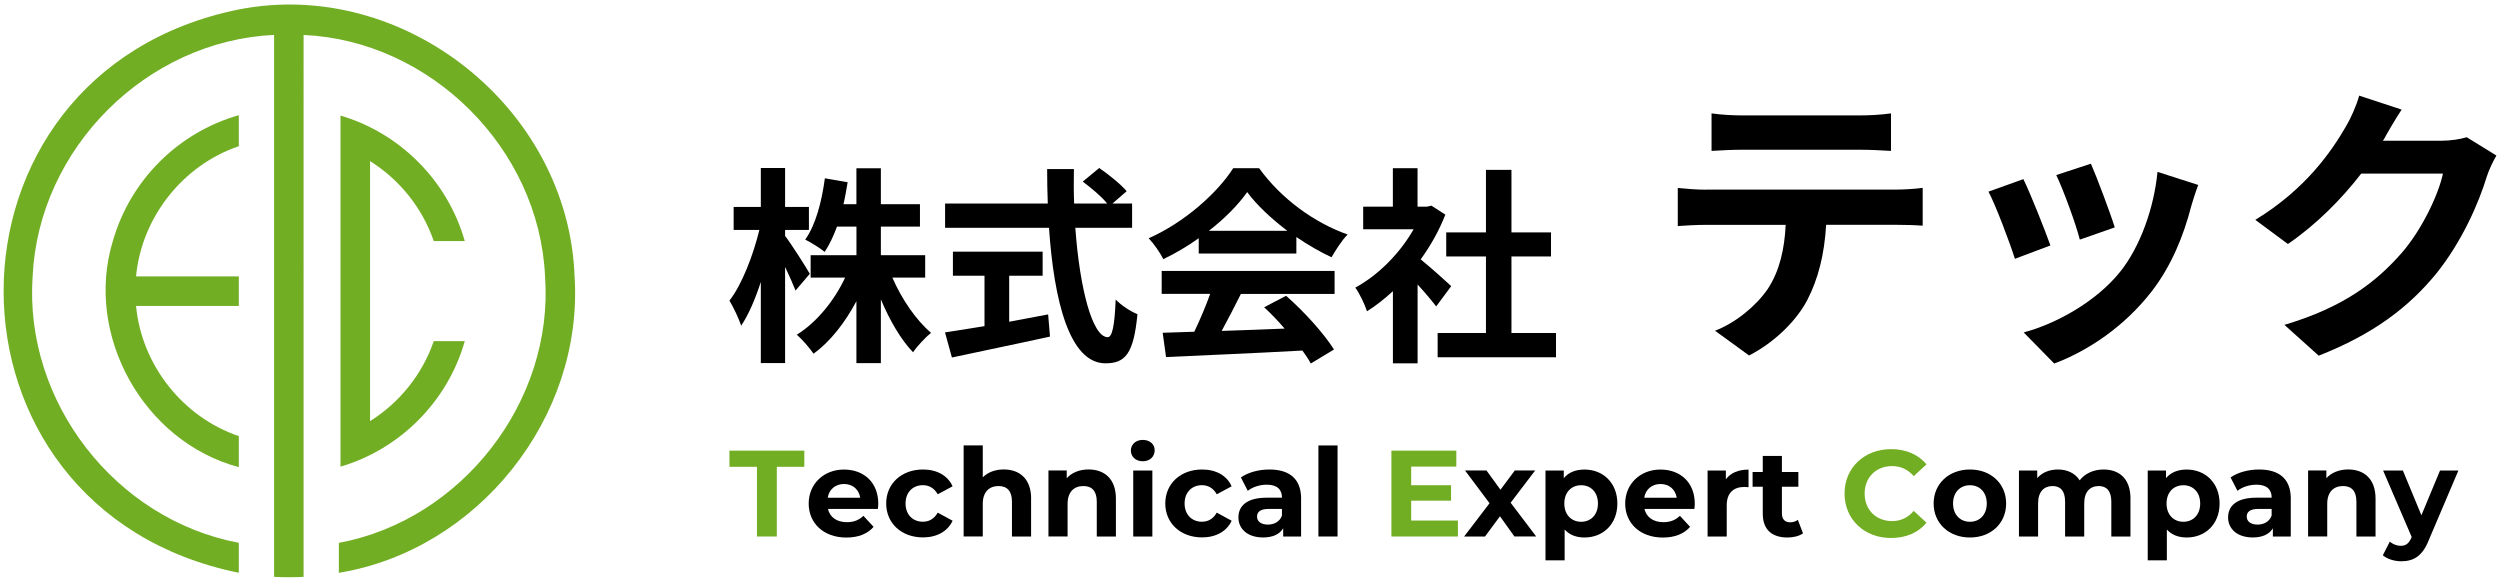
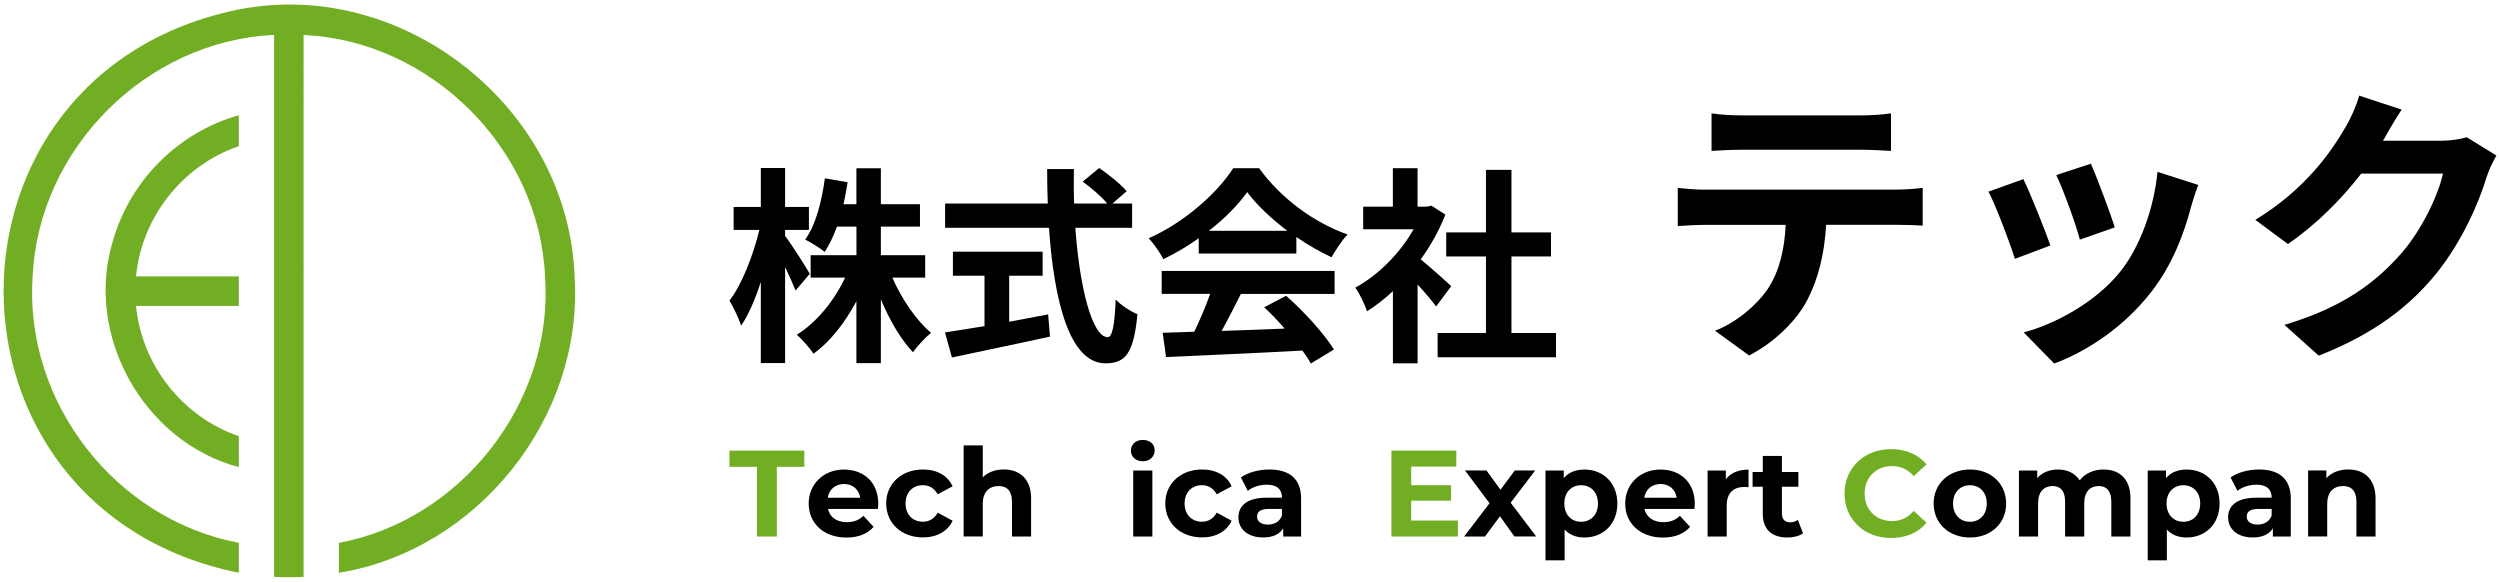
<svg xmlns="http://www.w3.org/2000/svg" id="logo" width="550" height="128" viewBox="0 0 550 128">
  <rect width="550" height="128" style="fill:none;" />
  <path d="M24.82,53.05c-6.31,20.71,6.81,44.17,27.72,49.72v-6.82c-12.33-4.19-21.39-15.66-22.61-28.65h22.61v-6.49h-22.61c1.22-12.99,10.27-24.46,22.61-28.65v-6.82c-13.37,3.8-23.91,14.35-27.72,27.72Z" style="fill:#71ae23;" />
-   <path d="M81.41,67.29v-31.85c6.48,4.07,11.48,10.25,14.02,17.6h6.82c-3.75-13.26-14.26-23.78-27.34-27.61v77.23c13.08-3.83,23.59-14.35,27.34-27.61h-6.82c-2.54,7.35-7.54,13.54-14.02,17.6v-25.36Z" style="fill:#71ae23;" />
  <path d="M126.41,60.81C125.04,23.7,88.76-5.02,52.54,2.08c-69,13.97-68.98,109.97,0,123.93v-6.59c-27.17-5.12-47.26-31.02-45.36-58.62,1.3-28.11,25.01-51.82,53.12-53.12v119.23c2.15.11,4.34.11,6.49,0V7.69c27.91,1.24,51.86,24.96,53.12,53.12,1.98,27.59-18.43,53.63-45.36,58.62v6.59c30.51-4.99,53.85-34.08,51.86-65.21Z" style="fill:#71ae23;" />
  <path d="M175.02,63.92c-.51-1.29-1.38-3.27-2.3-5.2v21.16h-5.34v-17.85c-1.24,3.82-2.71,7.22-4.32,9.62-.51-1.56-1.7-4.05-2.58-5.52,2.76-3.54,5.24-10.03,6.58-15.55h-5.66v-5.06h5.98v-8.56h5.34v8.56h5.24v5.06h-5.24v1.33c1.33,1.7,4.69,6.99,5.43,8.33l-3.13,3.68ZM196.32,61.07c2.02,4.69,5.24,9.39,8.51,12.15-1.24,1.01-3.08,2.95-3.96,4.28-2.67-2.76-5.15-7.04-7.08-11.64v14.03h-5.38v-13.62c-2.53,4.74-5.75,8.88-9.43,11.55-.83-1.24-2.53-3.17-3.68-4.19,4.28-2.62,8.24-7.45,10.63-12.56h-7.59v-4.92h10.08v-6.3h-4.28c-.78,2.12-1.7,4.05-2.71,5.57-.92-.78-3.08-2.12-4.28-2.71,2.3-3.22,3.63-8.33,4.32-13.48l5.01.87c-.28,1.66-.55,3.27-.92,4.83h2.85v-7.91h5.38v7.91h8.6v4.92h-8.6v6.3h9.75v4.92h-7.22Z" />
  <path d="M236.57,50.12c.97,13.43,3.77,24.06,7.13,24.06.97,0,1.52-2.44,1.75-8.28,1.24,1.29,3.27,2.62,4.79,3.22-.83,8.7-2.67,10.81-7.04,10.81-7.87,0-11.32-13.62-12.42-29.81h-22.86v-5.34h22.59c-.09-2.48-.14-5.06-.14-7.59h5.89c-.05,2.53-.05,5.11.05,7.59h7.27c-1.24-1.56-3.54-3.45-5.38-4.83l3.63-2.99c2.07,1.43,4.78,3.59,6.03,5.11l-3.13,2.71h4.33v5.34h-12.47ZM222.03,70.78c2.81-.51,5.75-1.06,8.56-1.61l.41,4.88c-7.54,1.66-15.64,3.31-21.58,4.6l-1.52-5.52c2.35-.37,5.38-.83,8.69-1.38v-11.09h-6.95v-5.29h19.74v5.29h-7.36v10.12Z" />
  <path d="M263.7,52.42c-2.44,1.75-5.11,3.31-7.77,4.6-.64-1.33-2.07-3.4-3.22-4.6,7.82-3.45,15.14-9.98,18.59-15.41h5.71c4.88,6.76,12.19,12.01,19.46,14.58-1.38,1.43-2.58,3.4-3.54,5.01-2.53-1.2-5.2-2.71-7.73-4.46v3.63h-21.48v-3.36ZM255.56,59.6h38.05v5.06h-20.61c-1.33,2.71-2.85,5.57-4.23,8.14,4.42-.14,9.16-.32,13.85-.51-1.43-1.66-2.99-3.31-4.51-4.69l4.83-2.53c4.09,3.59,8.37,8.37,10.54,11.82l-5.11,3.08c-.46-.88-1.1-1.84-1.84-2.85-10.81.6-22.17,1.06-30,1.43l-.74-5.34,6.95-.23c1.24-2.58,2.53-5.61,3.5-8.33h-10.67v-5.06ZM283.21,50.77c-3.54-2.67-6.72-5.66-8.83-8.51-1.98,2.81-4.92,5.8-8.42,8.51h17.25Z" />
  <path d="M315.96,67.42c-.97-1.29-2.53-3.13-4.09-4.83v17.34h-5.43v-15.87c-1.84,1.7-3.77,3.22-5.7,4.42-.46-1.47-1.75-4.14-2.58-5.2,5.01-2.71,9.84-7.54,12.83-12.84h-11.09v-4.97h6.53v-8.46h5.43v8.46h2.07l.97-.23,3.08,1.98c-1.38,3.5-3.22,6.81-5.43,9.84,2.21,1.79,5.75,4.97,6.72,5.89l-3.31,4.46ZM342.32,73.26v5.34h-26.04v-5.34h10.63v-16.84h-8.74v-5.29h8.74v-13.76h5.61v13.76h8.7v5.29h-8.7v16.84h9.8Z" />
  <path d="M375.25,41.71h41.92c1.34,0,4.16-.13,5.82-.38v8.32c-1.6-.13-4.03-.19-5.82-.19h-15.42c-.38,6.59-1.79,11.97-4.1,16.45-2.24,4.42-7.17,9.41-12.86,12.29l-7.49-5.44c4.54-1.73,9.02-5.44,11.58-9.15,2.62-3.97,3.71-8.77,3.97-14.14h-17.6c-1.92,0-4.35.13-6.14.26v-8.38c1.92.19,4.16.38,6.14.38ZM383.38,25.39h25.73c2.18,0,4.74-.13,6.91-.45v8.26c-2.18-.13-4.67-.26-6.91-.26h-25.66c-2.24,0-4.93.13-6.91.26v-8.26c2.11.32,4.74.45,6.85.45Z" />
  <path d="M451.09,54l-7.81,2.94c-1.09-3.46-4.29-11.97-5.82-14.78l7.68-2.75c1.6,3.26,4.67,11.01,5.95,14.59ZM482.07,45.36c-1.66,6.46-4.35,13.12-8.7,18.75-5.95,7.68-13.95,13.06-21.44,15.87l-6.72-6.85c7.04-1.86,15.93-6.72,21.25-13.37,4.35-5.44,7.42-13.95,8.19-21.95l8.96,2.88c-.77,2.05-1.15,3.39-1.54,4.67ZM465.24,50.03l-7.68,2.69c-.77-3.14-3.58-10.88-5.18-14.21l7.62-2.5c1.22,2.75,4.35,11.07,5.25,14.02Z" />
  <path d="M524.44,30.64c-.06.13-.13.19-.19.32h12.86c1.98,0,4.1-.32,5.57-.77l6.53,4.03c-.7,1.22-1.6,3.01-2.11,4.61-1.73,5.7-5.38,14.21-11.13,21.37-6.08,7.42-13.82,13.31-25.85,18.05l-7.55-6.78c13.12-3.9,20.22-9.47,25.79-15.81,4.35-4.99,8.06-12.67,9.09-17.47h-17.98c-4.29,5.57-9.86,11.2-16.13,15.49l-7.17-5.31c11.2-6.85,16.77-15.1,19.97-20.61.96-1.6,2.3-4.54,2.88-6.72l9.34,3.07c-1.47,2.24-3.14,5.12-3.9,6.53Z" />
  <path d="M166.53,102.7h-6.05v-3.56h16.47v3.56h-6.05v15.33h-4.37v-15.33Z" style="fill:#71ae23;" />
  <path d="M193.14,111.96h-10.99c.4,1.81,1.94,2.92,4.16,2.92,1.54,0,2.65-.46,3.64-1.4l2.24,2.43c-1.35,1.54-3.37,2.35-5.99,2.35-5.02,0-8.29-3.16-8.29-7.48s3.32-7.48,7.75-7.48,7.56,2.86,7.56,7.53c0,.32-.05.78-.08,1.13ZM182.1,109.5h7.15c-.3-1.84-1.67-3.02-3.56-3.02s-3.29,1.16-3.59,3.02Z" />
  <path d="M194.96,110.77c0-4.37,3.37-7.48,8.1-7.48,3.05,0,5.45,1.32,6.51,3.7l-3.27,1.75c-.78-1.38-1.94-2-3.27-2-2.13,0-3.81,1.48-3.81,4.02s1.67,4.02,3.81,4.02c1.32,0,2.48-.59,3.27-2l3.27,1.78c-1.05,2.32-3.46,3.67-6.51,3.67-4.72,0-8.1-3.1-8.1-7.48Z" />
  <path d="M226.84,109.72v8.31h-4.21v-7.67c0-2.35-1.08-3.43-2.94-3.43-2.02,0-3.48,1.24-3.48,3.91v7.18h-4.21v-20.03h4.21v7.02c1.13-1.13,2.75-1.73,4.62-1.73,3.43,0,6.02,2,6.02,6.42Z" />
-   <path d="M245.5,109.72v8.31h-4.21v-7.67c0-2.35-1.08-3.43-2.94-3.43-2.02,0-3.48,1.24-3.48,3.91v7.18h-4.21v-14.52h4.02v1.7c1.13-1.24,2.83-1.92,4.8-1.92,3.43,0,6.02,2,6.02,6.42Z" />
  <path d="M248.79,99.13c0-1.32,1.05-2.35,2.62-2.35s2.62.97,2.62,2.27c0,1.4-1.05,2.43-2.62,2.43s-2.62-1.03-2.62-2.35ZM249.31,103.51h4.21v14.52h-4.21v-14.52Z" />
  <path d="M256.36,110.77c0-4.37,3.37-7.48,8.1-7.48,3.05,0,5.45,1.32,6.5,3.7l-3.27,1.75c-.78-1.38-1.94-2-3.27-2-2.13,0-3.81,1.48-3.81,4.02s1.67,4.02,3.81,4.02c1.32,0,2.48-.59,3.27-2l3.27,1.78c-1.05,2.32-3.46,3.67-6.5,3.67-4.72,0-8.1-3.1-8.1-7.48Z" />
  <path d="M286.24,109.74v8.29h-3.94v-1.81c-.78,1.32-2.29,2.02-4.43,2.02-3.4,0-5.42-1.89-5.42-4.4s1.81-4.35,6.24-4.35h3.35c0-1.81-1.08-2.86-3.35-2.86-1.54,0-3.13.51-4.18,1.35l-1.51-2.94c1.59-1.13,3.94-1.75,6.26-1.75,4.43,0,6.99,2.05,6.99,6.45ZM282.03,113.44v-1.48h-2.89c-1.97,0-2.59.73-2.59,1.7,0,1.05.89,1.75,2.38,1.75,1.4,0,2.62-.65,3.1-1.97Z" />
-   <path d="M290.05,98h4.21v20.03h-4.21v-20.03Z" />
  <path d="M320.74,114.52v3.51h-14.63v-18.89h14.28v3.51h-9.93v4.1h8.77v3.4h-8.77v4.37h10.28Z" style="fill:#71ae23;" />
  <path d="M333.17,118.03l-3.18-4.45-3.29,4.45h-4.59l5.59-7.32-5.4-7.21h4.72l3.08,4.24,3.16-4.24h4.48l-5.4,7.1,5.62,7.42h-4.78Z" />
  <path d="M355.82,110.77c0,4.56-3.16,7.48-7.23,7.48-1.81,0-3.29-.57-4.37-1.75v6.78h-4.21v-19.76h4.02v1.67c1.05-1.27,2.62-1.89,4.56-1.89,4.08,0,7.23,2.92,7.23,7.48ZM351.55,110.77c0-2.51-1.59-4.02-3.7-4.02s-3.7,1.51-3.7,4.02,1.59,4.02,3.7,4.02,3.7-1.51,3.7-4.02Z" />
  <path d="M372.77,111.96h-10.99c.41,1.81,1.94,2.92,4.16,2.92,1.54,0,2.65-.46,3.64-1.4l2.24,2.43c-1.35,1.54-3.37,2.35-5.99,2.35-5.02,0-8.29-3.16-8.29-7.48s3.32-7.48,7.75-7.48,7.56,2.86,7.56,7.53c0,.32-.05.78-.08,1.13ZM361.73,109.5h7.15c-.3-1.84-1.67-3.02-3.56-3.02s-3.29,1.16-3.59,3.02Z" />
-   <path d="M384.68,103.29v3.89c-.35-.03-.62-.05-.94-.05-2.32,0-3.86,1.27-3.86,4.05v6.86h-4.21v-14.52h4.02v1.92c1.03-1.4,2.75-2.13,4.99-2.13Z" />
+   <path d="M384.68,103.29v3.89c-.35-.03-.62-.05-.94-.05-2.32,0-3.86,1.27-3.86,4.05v6.86h-4.21v-14.52h4.02v1.92c1.03-1.4,2.75-2.13,4.99-2.13" />
  <path d="M396.67,117.33c-.86.62-2.13.92-3.43.92-3.43,0-5.43-1.75-5.43-5.21v-5.96h-2.24v-3.24h2.24v-3.54h4.21v3.54h3.62v3.24h-3.62v5.91c0,1.24.67,1.92,1.81,1.92.62,0,1.24-.19,1.7-.54l1.13,2.97Z" />
  <path d="M405.8,108.58c0-5.7,4.37-9.77,10.26-9.77,3.27,0,5.99,1.19,7.77,3.35l-2.81,2.59c-1.27-1.46-2.86-2.21-4.75-2.21-3.54,0-6.05,2.48-6.05,6.05s2.51,6.05,6.05,6.05c1.89,0,3.48-.76,4.75-2.24l2.81,2.59c-1.78,2.19-4.51,3.37-7.8,3.37-5.86,0-10.23-4.08-10.23-9.77Z" style="fill:#71ae23;" />
  <path d="M425.4,110.77c0-4.37,3.38-7.48,7.99-7.48s7.96,3.1,7.96,7.48-3.35,7.48-7.96,7.48-7.99-3.1-7.99-7.48ZM437.09,110.77c0-2.51-1.59-4.02-3.7-4.02s-3.72,1.51-3.72,4.02,1.62,4.02,3.72,4.02,3.7-1.51,3.7-4.02Z" />
  <path d="M468.7,109.72v8.31h-4.21v-7.67c0-2.35-1.05-3.43-2.75-3.43-1.89,0-3.21,1.21-3.21,3.81v7.29h-4.21v-7.67c0-2.35-1-3.43-2.75-3.43-1.86,0-3.19,1.21-3.19,3.81v7.29h-4.21v-14.52h4.02v1.67c1.08-1.24,2.7-1.89,4.56-1.89,2.02,0,3.75.78,4.78,2.38,1.16-1.49,3.05-2.38,5.24-2.38,3.46,0,5.94,2,5.94,6.42Z" />
  <path d="M488.31,110.77c0,4.56-3.16,7.48-7.23,7.48-1.81,0-3.29-.57-4.37-1.75v6.78h-4.21v-19.76h4.02v1.67c1.05-1.27,2.62-1.89,4.56-1.89,4.08,0,7.23,2.92,7.23,7.48ZM484.04,110.77c0-2.51-1.59-4.02-3.7-4.02s-3.7,1.51-3.7,4.02,1.59,4.02,3.7,4.02,3.7-1.51,3.7-4.02Z" />
  <path d="M503.97,109.74v8.29h-3.94v-1.81c-.78,1.32-2.29,2.02-4.43,2.02-3.4,0-5.42-1.89-5.42-4.4s1.81-4.35,6.24-4.35h3.35c0-1.81-1.08-2.86-3.35-2.86-1.54,0-3.13.51-4.18,1.35l-1.51-2.94c1.59-1.13,3.94-1.75,6.26-1.75,4.43,0,6.99,2.05,6.99,6.45ZM499.76,113.44v-1.48h-2.89c-1.97,0-2.59.73-2.59,1.7,0,1.05.89,1.75,2.38,1.75,1.4,0,2.62-.65,3.1-1.97Z" />
  <path d="M522.62,109.72v8.31h-4.21v-7.67c0-2.35-1.08-3.43-2.94-3.43-2.02,0-3.48,1.24-3.48,3.91v7.18h-4.21v-14.52h4.02v1.7c1.13-1.24,2.83-1.92,4.8-1.92,3.43,0,6.02,2,6.02,6.42Z" />
-   <path d="M540.85,103.51l-6.56,15.41c-1.4,3.51-3.4,4.56-6.02,4.56-1.49,0-3.1-.49-4.05-1.32l1.54-3c.65.57,1.54.92,2.38.92,1.16,0,1.81-.51,2.38-1.81l.05-.13-6.29-14.63h4.35l4.08,9.85,4.1-9.85h4.05Z" />
</svg>